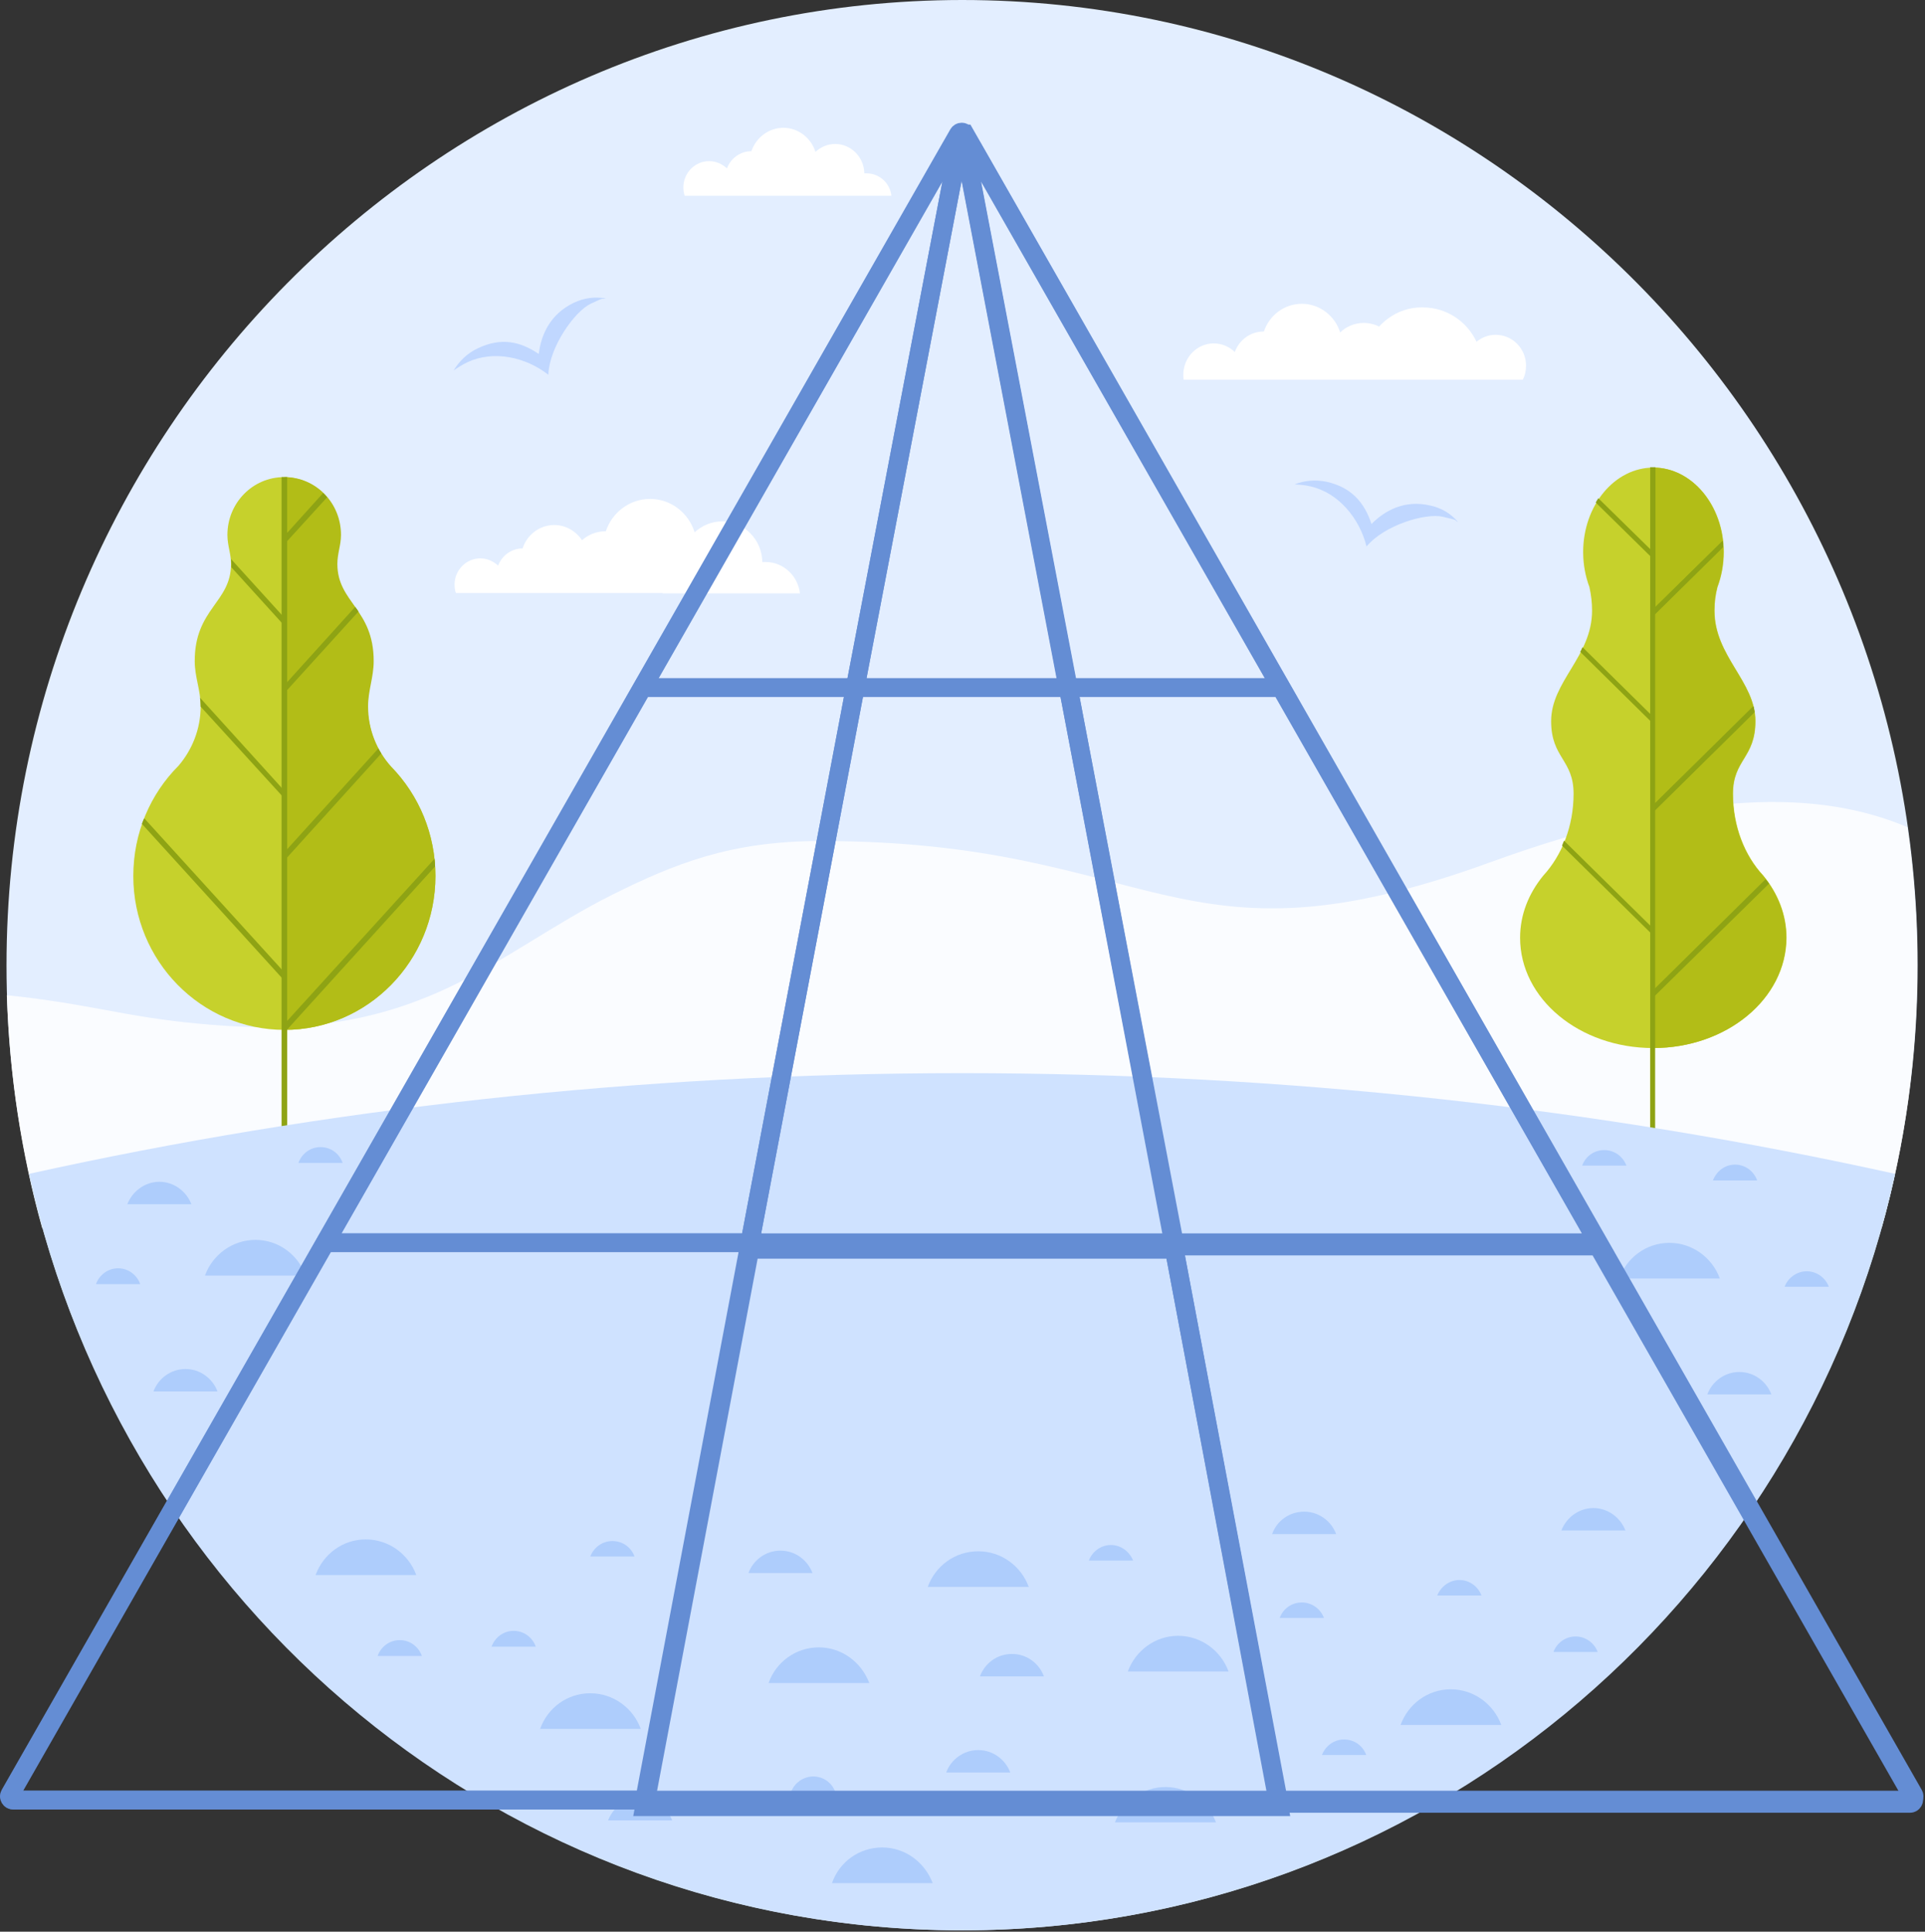
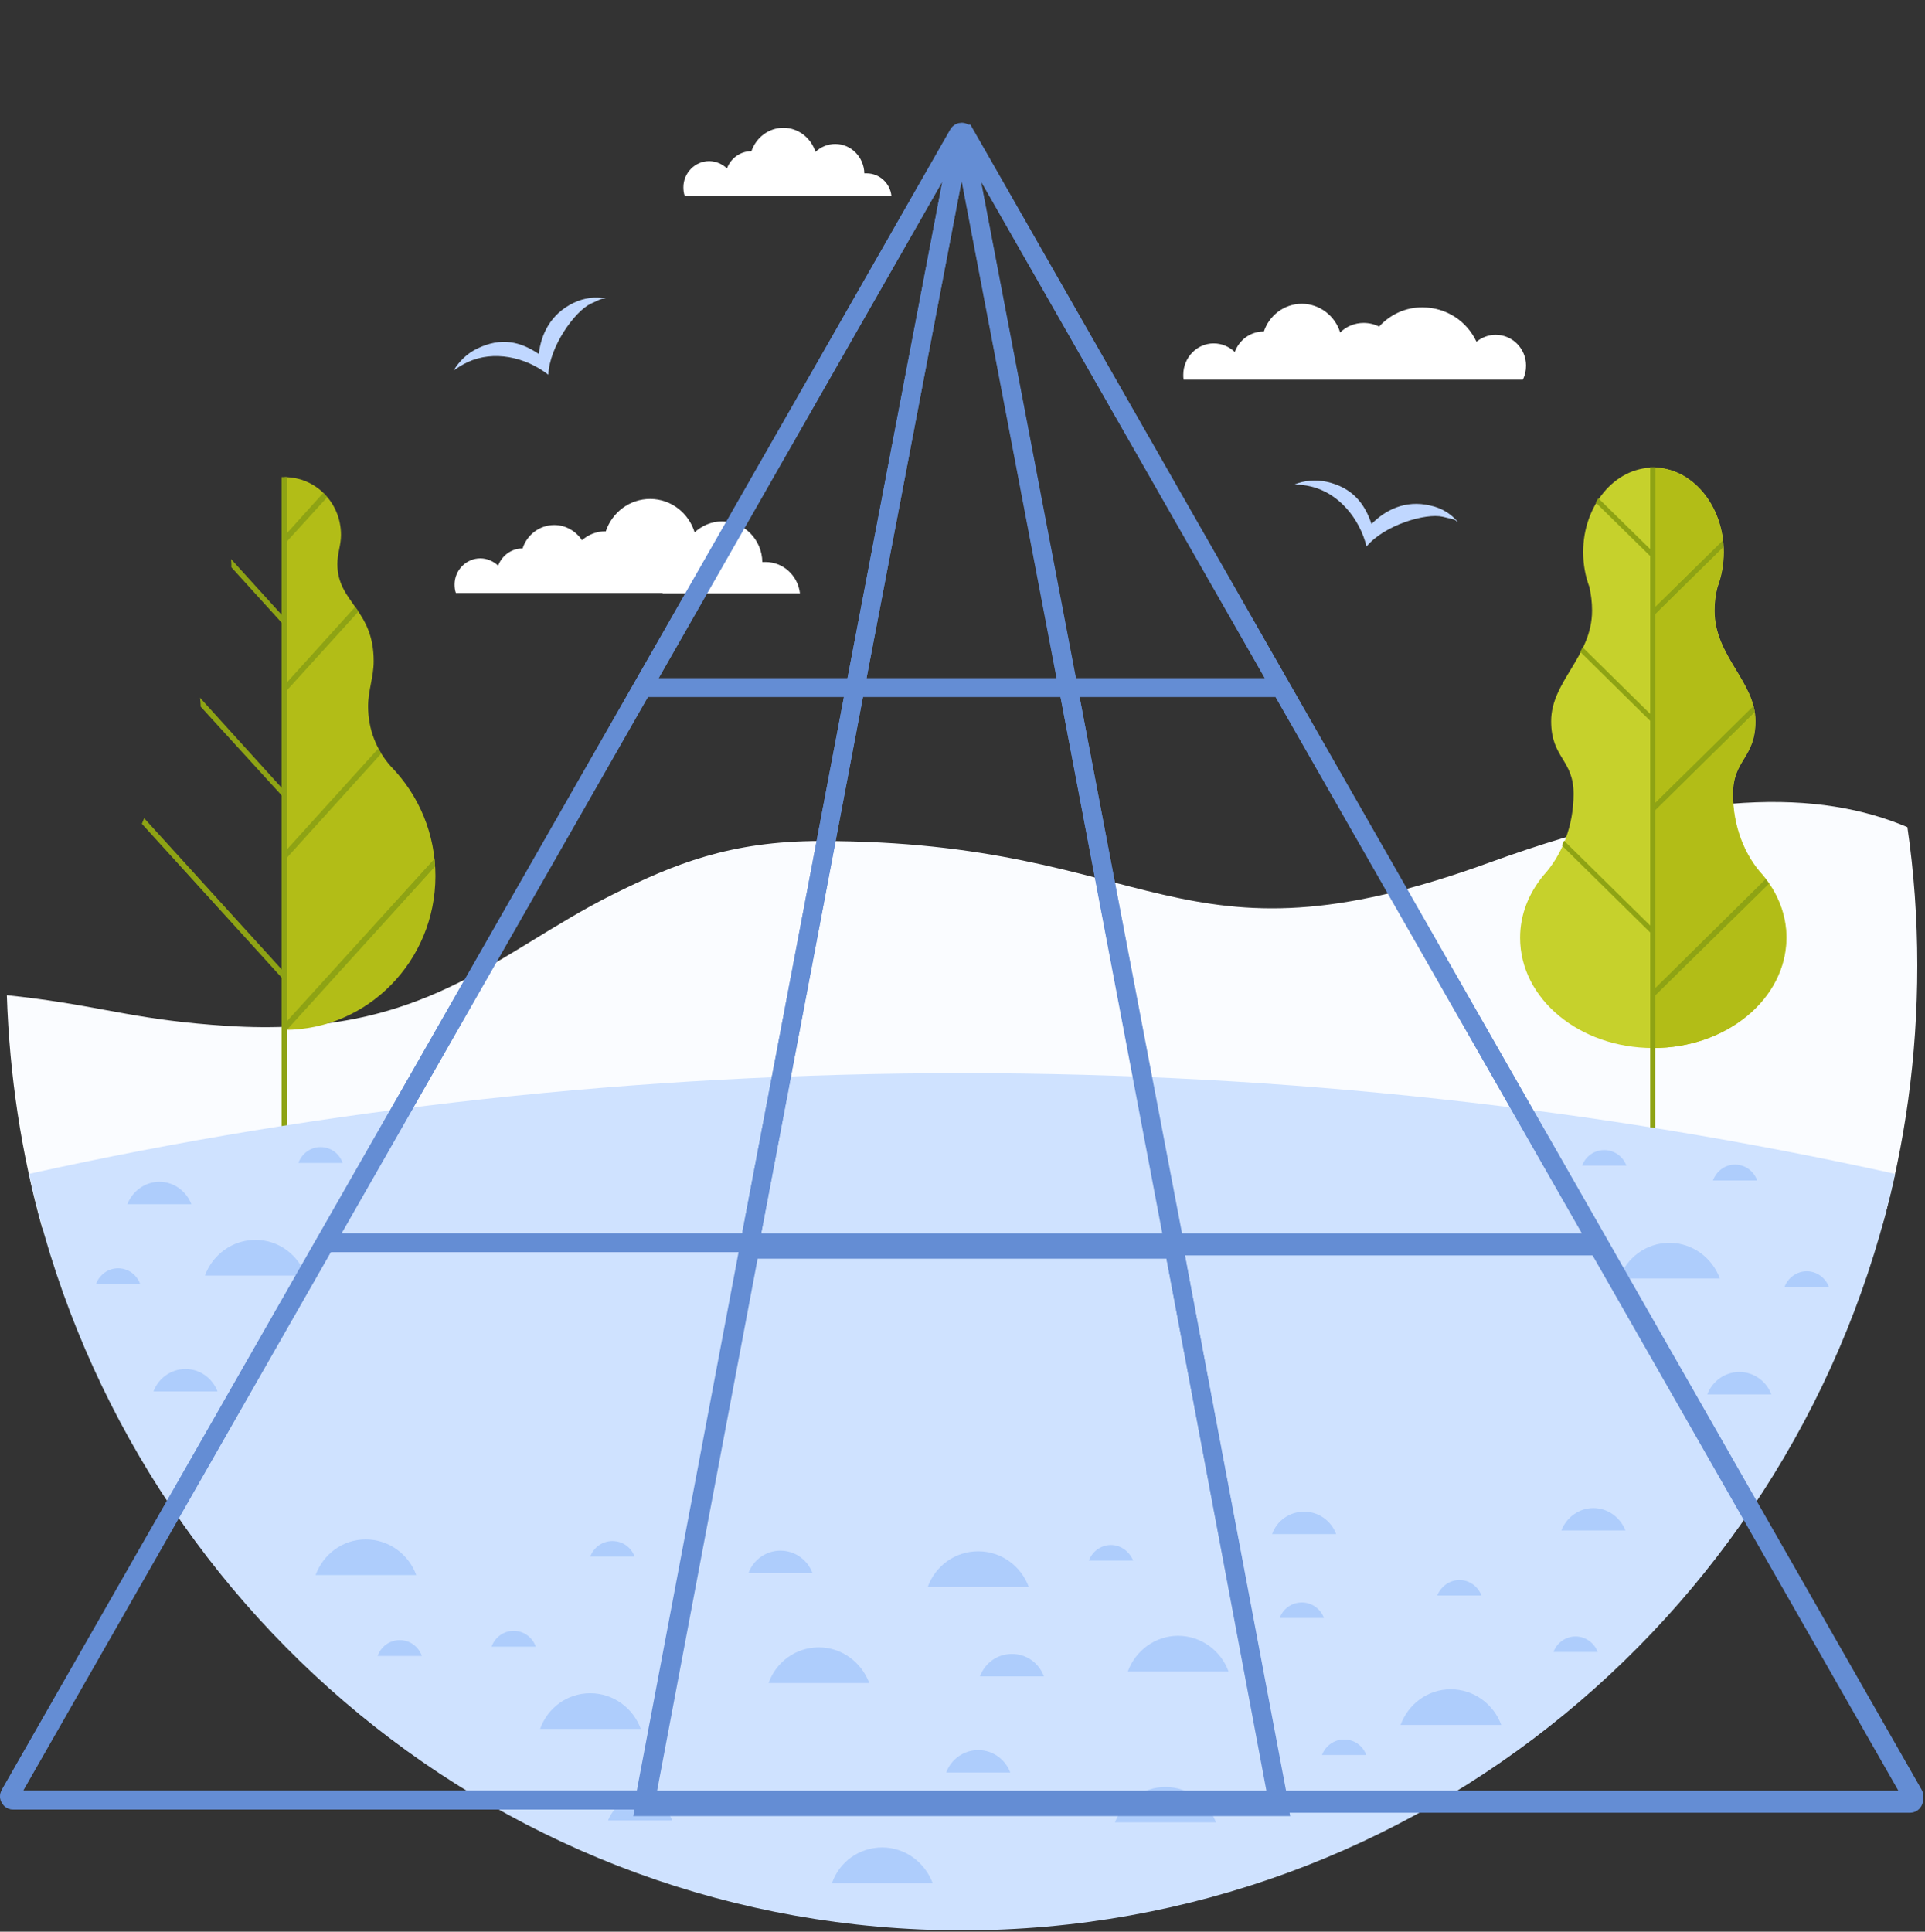
<svg xmlns="http://www.w3.org/2000/svg" id="mySvg" class="goal-img show" width="583" height="585" viewBox="0 0 583 585" fill="none">
  <rect x="0" y="0" width="583" height="585" fill="#333333" stroke="none" />
  <g clip-path="url(#clip0_1425_84)">
-     <path fill-rule="evenodd" clip-rule="evenodd" d="M291.372 584.598C450.772 584.598 580.772 453.298 580.772 292.299C580.772 131.301 450.772 0 291.372 0C131.971 0.101 1.972 131.399 1.972 292.397C1.972 453.298 131.971 584.595 291.372 584.595V584.598Z" fill="#E3EEFF" />
    <path fill-rule="evenodd" clip-rule="evenodd" d="M200.67 179.701H242.271C241.671 174.401 237.272 170.201 231.871 170.201C231.571 170.201 231.17 170.201 230.87 170.201C230.769 163.402 225.369 157.901 218.671 157.901C215.472 157.901 212.57 159.202 210.372 161.201C208.572 155.4 203.273 151.102 196.871 151.102C190.672 151.102 185.37 155.201 183.472 160.901H183.371C180.671 160.901 178.169 161.902 176.271 163.601C174.471 160.901 171.37 159 167.871 159C163.371 159 159.572 162 158.271 166.099H158.17C154.87 166.099 151.971 168.3 150.868 171.3C149.469 169.999 147.568 169.099 145.468 169.099C141.167 169.099 137.668 172.699 137.668 177C137.668 177.9 137.769 178.8 138.069 179.599H155.571H181.271H200.67V179.701Z" fill="white" />
    <path fill-rule="evenodd" clip-rule="evenodd" d="M569.87 371.9H300.871H12.772C6.471 349.399 2.871 325.701 2.072 301.4C4.873 301.7 7.671 302 10.671 302.401C33.172 305.402 42.571 309.002 68.871 310.701C128.371 314.5 150.069 288.702 185.37 271.001C204.068 261.701 221.071 254.703 248.47 254.703C350.17 254.703 355.871 295.801 450.87 261.303C513.97 238.404 551.468 239.402 577.67 250.503C579.669 264.202 580.67 278.202 580.67 292.403C580.67 319.903 576.969 346.604 569.87 371.903V371.9Z" fill="#FAFCFF" />
    <path fill-rule="evenodd" clip-rule="evenodd" d="M500.669 317.399C478.371 317.399 460.37 302.499 460.37 283.999C460.37 276.998 462.969 270.6 467.371 265.2C472.971 259.099 476.571 250.3 476.571 240.4C476.571 230.001 469.772 229.6 469.772 218.401C469.772 206.3 482.17 198.803 482.17 184.901C482.17 182.4 481.87 180.101 481.371 177.802C480.171 174.603 479.47 171.003 479.47 167.2C479.47 153.1 488.969 141.602 500.771 141.602C512.471 141.602 522.071 153.103 522.071 167.2C522.071 170.999 521.37 174.6 520.17 177.802C519.57 180.101 519.27 182.403 519.27 184.901C519.27 198.799 531.669 206.401 531.669 218.401C531.669 229.6 524.869 230.001 524.869 240.4C524.869 250.199 528.368 259.099 534.069 265.2C538.468 270.6 541.07 277.001 541.07 283.999C540.969 302.499 522.971 317.399 500.669 317.399Z" fill="#C6D12C" />
    <path fill-rule="evenodd" clip-rule="evenodd" d="M500.669 141.599C512.369 141.599 521.97 153.1 521.97 167.198C521.97 170.997 521.269 174.597 520.069 177.799C519.469 180.098 519.169 182.4 519.169 184.898C519.169 198.797 531.567 206.297 531.567 218.399C531.567 229.597 524.768 229.998 524.768 240.397C524.768 250.197 528.267 259.096 533.967 265.197C538.366 270.597 540.968 276.999 540.968 283.997C540.968 302.395 522.968 317.396 500.669 317.396V141.596V141.599Z" fill="#B2BD17" />
    <path d="M501.37 141.6V183.8L521.67 163.8C521.771 164.501 521.771 165.101 521.771 165.702L501.272 185.9V243.199L530.973 213.899C531.074 214.499 531.172 215.099 531.273 215.699L501.272 245.299V299.298L534.671 266.297C534.971 266.698 535.271 267.096 535.572 267.497L501.272 301.297V345.696C500.773 345.594 500.271 345.497 499.772 345.395V282.396L473.071 256.096C473.27 255.597 473.472 255.095 473.671 254.596L499.772 280.296V218.295L478.573 197.395C478.873 196.994 479.072 196.394 479.274 195.996L499.772 216.195V168.395L483.272 152.195C483.572 151.696 483.771 151.295 484.071 150.894L499.772 166.292V141.492H501.373V141.593L501.37 141.6Z" fill="#8EA314" />
    <path d="M500.669 216.999L501.168 217.498L500.669 217.997V216.996V216.999ZM521.768 163.799C521.869 164.5 521.869 165.1 521.869 165.7L501.168 186.101L500.669 185.501V184.5L521.768 163.799ZM531.068 213.898C531.169 214.498 531.368 215.098 531.368 215.698L501.168 245.497L500.669 244.998V243.899L531.068 213.898ZM534.867 266.396C535.167 266.797 535.467 267.195 535.767 267.596L501.168 301.596L500.669 301.097V299.998L534.87 266.399L534.867 266.396ZM500.666 282.196V281.195L501.165 281.694L500.666 282.193V282.196ZM500.666 168.195V167.096L501.165 167.595L500.666 168.195Z" fill="#8EA314" />
-     <path fill-rule="evenodd" clip-rule="evenodd" d="M118.373 232.098C126.972 240.9 131.873 252.698 131.873 265.298C131.873 290.998 111.375 311.898 86.174 311.898C60.875 311.898 40.373 290.998 40.373 265.298C40.373 252.199 45.574 240.397 54.072 231.899C58.172 227.099 60.774 220.799 60.774 213.899C60.774 208.997 58.974 205.097 58.974 200.199C58.974 184.298 69.973 182.498 69.973 170.798C69.973 167.697 68.874 165.199 68.874 161.997C68.874 152.295 76.573 144.498 85.975 144.498C95.376 144.498 103.075 152.298 103.075 161.997C103.075 165.098 101.976 167.596 101.976 170.798C101.976 182.498 112.976 184.396 112.976 200.199C112.976 205.1 111.277 209.098 111.277 213.899C111.476 220.897 114.078 227.298 118.376 232.098H118.373Z" fill="#C6D12C" />
    <path fill-rule="evenodd" clip-rule="evenodd" d="M118.373 232.098C126.972 240.9 131.873 252.698 131.873 265.298C131.873 290.998 111.375 311.898 86.174 311.898V144.498C95.673 144.498 103.274 152.298 103.274 161.997C103.274 165.098 102.175 167.596 102.175 170.798C102.175 182.498 113.175 184.396 113.175 200.199C113.175 205.1 111.476 209.098 111.476 213.899C111.476 220.897 114.075 227.298 118.376 232.098H118.373Z" fill="#B2BD17" />
    <path fill-rule="evenodd" clip-rule="evenodd" d="M86.972 348.698V144.498H85.273V348.196C85.874 348.395 86.372 348.597 86.972 348.695V348.698Z" fill="#8EA314" />
    <path fill-rule="evenodd" clip-rule="evenodd" d="M86.77 209.199L108.57 185.198C108.27 184.699 107.97 184.298 107.569 183.799L86.77 206.799V209.199Z" fill="#8EA314" />
    <path fill-rule="evenodd" clip-rule="evenodd" d="M86.77 259.897L115.471 228.197C115.171 227.698 114.87 227.196 114.57 226.697L86.77 257.396V259.897Z" fill="#8EA314" />
    <path fill-rule="evenodd" clip-rule="evenodd" d="M86.871 311.897L131.772 262.399C131.772 261.6 131.671 260.899 131.573 260.1L86.773 309.399L86.874 311.9L86.871 311.897Z" fill="#8EA314" />
    <path fill-rule="evenodd" clip-rule="evenodd" d="M86.77 297.699L42.969 249.498C43.168 248.898 43.468 248.298 43.67 247.799L86.77 295.197V297.699Z" fill="#8EA314" />
    <path fill-rule="evenodd" clip-rule="evenodd" d="M86.77 242.5L60.77 213.999V213.898C60.77 212.998 60.669 212.199 60.571 211.299L86.672 240.1V242.5H86.773H86.77Z" fill="#8EA314" />
    <path fill-rule="evenodd" clip-rule="evenodd" d="M86.77 190.201L70.071 171.802C70.071 171.502 70.071 171.101 70.071 170.801C70.071 170.201 69.97 169.702 69.97 169.301L86.77 187.8V190.201Z" fill="#8EA314" />
    <path fill-rule="evenodd" clip-rule="evenodd" d="M86.77 164.1L99.071 150.6C98.67 150.101 98.272 149.7 97.871 149.299L86.77 161.599V164.1Z" fill="#8EA314" />
    <path fill-rule="evenodd" clip-rule="evenodd" d="M8.771 355.497C37.37 486.595 152.972 584.598 291.368 584.598C429.667 584.598 545.367 486.498 573.969 355.5C484.468 335.699 389.671 325 291.368 325C193.069 325 98.269 335.699 8.771 355.5V355.497Z" fill="#CFE2FF" />
    <path fill-rule="evenodd" clip-rule="evenodd" d="M352.972 541.197C359.974 541.197 365.873 545.697 368.273 551.897H337.672C340.072 545.697 345.971 541.197 352.972 541.197Z" fill="#AECDFC" />
    <path fill-rule="evenodd" clip-rule="evenodd" d="M407.069 526.797C410.17 526.797 412.769 528.698 413.771 531.496H400.371C401.372 528.796 403.971 526.797 407.072 526.797H407.069Z" fill="#AECDFC" />
    <path fill-rule="evenodd" clip-rule="evenodd" d="M394.971 457.799C399.37 457.799 403.172 460.6 404.672 464.598H385.272C386.671 460.597 390.474 457.799 394.974 457.799H394.971Z" fill="#AECDFC" />
    <path fill-rule="evenodd" clip-rule="evenodd" d="M356.771 495.396C363.772 495.396 369.772 499.897 372.071 506.197H341.571C343.87 499.897 349.871 495.396 356.771 495.396Z" fill="#AECDFC" />
    <path fill-rule="evenodd" clip-rule="evenodd" d="M296.27 469.799C303.271 469.799 309.272 474.299 311.571 480.599H280.973C283.272 474.198 289.272 469.799 296.273 469.799H296.27Z" fill="#AECDFC" />
    <path fill-rule="evenodd" clip-rule="evenodd" d="M394.269 485.299C397.371 485.299 399.97 487.298 400.971 489.998H387.571C388.572 487.197 391.171 485.299 394.273 485.299H394.269Z" fill="#AECDFC" />
    <path fill-rule="evenodd" clip-rule="evenodd" d="M336.472 467.896C339.472 467.896 342.071 469.896 343.173 472.596H329.773C330.775 469.896 333.374 467.896 336.475 467.896H336.472Z" fill="#AECDFC" />
    <path fill-rule="evenodd" clip-rule="evenodd" d="M247.971 498.9C254.972 498.9 260.871 503.401 263.272 509.701H232.771C234.973 503.401 240.973 498.9 247.971 498.9Z" fill="#AECDFC" />
    <path fill-rule="evenodd" clip-rule="evenodd" d="M306.471 500.898C310.971 500.898 314.672 503.7 316.172 507.698H296.772C298.273 503.696 301.974 500.898 306.471 500.898Z" fill="#AECDFC" />
    <path fill-rule="evenodd" clip-rule="evenodd" d="M296.27 530C300.669 530 304.471 532.801 305.971 536.799H286.571C287.97 532.899 291.773 530 296.27 530Z" fill="#AECDFC" />
    <path fill-rule="evenodd" clip-rule="evenodd" d="M236.372 469.6C240.771 469.6 244.573 472.401 246.073 476.399H226.674C228.073 472.499 231.875 469.6 236.372 469.6Z" fill="#AECDFC" />
    <path fill-rule="evenodd" clip-rule="evenodd" d="M110.772 466.199C117.773 466.199 123.773 470.699 126.072 477H95.572C97.871 470.699 103.774 466.199 110.772 466.199Z" fill="#AECDFC" />
    <path fill-rule="evenodd" clip-rule="evenodd" d="M155.571 493.896C158.672 493.896 161.271 495.896 162.272 498.697H148.873C149.874 495.896 152.473 493.896 155.574 493.896H155.571Z" fill="#AECDFC" />
    <path fill-rule="evenodd" clip-rule="evenodd" d="M441.972 478.498C445.073 478.498 447.672 480.497 448.673 483.197H435.273C436.372 480.497 438.975 478.498 441.975 478.498H441.972Z" fill="#AECDFC" />
    <path fill-rule="evenodd" clip-rule="evenodd" d="M178.77 512.799C185.771 512.799 191.771 517.299 194.07 523.599H163.57C165.869 517.198 171.772 512.799 178.77 512.799Z" fill="#AECDFC" />
    <path fill-rule="evenodd" clip-rule="evenodd" d="M439.368 511.598C446.37 511.598 452.37 516.098 454.669 522.398H424.169C426.468 516.098 432.37 511.598 439.368 511.598Z" fill="#AECDFC" />
-     <path fill-rule="evenodd" clip-rule="evenodd" d="M246.272 537.998C249.374 537.998 251.973 539.899 252.974 542.697H239.574C240.575 539.997 243.275 537.998 246.276 537.998H246.272Z" fill="#AECDFC" />
    <path fill-rule="evenodd" clip-rule="evenodd" d="M185.472 466.697C188.573 466.697 191.172 468.598 192.173 471.396H178.773C179.775 468.696 182.374 466.697 185.475 466.697H185.472Z" fill="#AECDFC" />
    <path fill-rule="evenodd" clip-rule="evenodd" d="M193.77 544.498C198.27 544.498 201.972 547.299 203.57 551.297H184.17C185.67 547.397 189.371 544.498 193.77 544.498Z" fill="#AECDFC" />
    <path fill-rule="evenodd" clip-rule="evenodd" d="M267.172 559.498C274.173 559.498 280.073 563.998 282.473 570.298H251.973C254.174 563.897 260.174 559.498 267.172 559.498Z" fill="#AECDFC" />
    <path fill-rule="evenodd" clip-rule="evenodd" d="M482.57 456.699C486.969 456.699 490.772 459.598 492.272 463.498H472.872C474.372 459.598 478.171 456.699 482.573 456.699H482.57Z" fill="#AECDFC" />
    <path fill-rule="evenodd" clip-rule="evenodd" d="M477.17 495.6C480.271 495.6 482.87 497.599 483.871 500.299H470.472C471.473 497.599 474.072 495.6 477.173 495.6H477.17Z" fill="#AECDFC" />
    <path fill-rule="evenodd" clip-rule="evenodd" d="M121.073 496.699C124.174 496.699 126.773 498.698 127.774 501.499H114.375C115.376 498.6 118.076 496.699 121.076 496.699H121.073Z" fill="#AECDFC" />
    <path fill-rule="evenodd" clip-rule="evenodd" d="M526.771 415.5C531.17 415.5 534.972 418.301 536.472 422.299H517.072C518.572 418.298 522.371 415.5 526.771 415.5Z" fill="#AECDFC" />
    <path fill-rule="evenodd" clip-rule="evenodd" d="M505.571 376.396C512.572 376.396 518.572 380.897 520.871 387.197H490.371C492.67 380.897 498.572 376.396 505.571 376.396Z" fill="#AECDFC" />
    <path fill-rule="evenodd" clip-rule="evenodd" d="M547.171 385C550.272 385 552.871 386.999 553.872 389.699H540.473C541.474 386.999 544.174 385 547.174 385H547.171Z" fill="#AECDFC" />
    <path fill-rule="evenodd" clip-rule="evenodd" d="M525.469 352.699C528.57 352.699 531.169 354.698 532.17 357.499H518.771C519.869 354.6 522.472 352.699 525.472 352.699H525.469Z" fill="#AECDFC" />
    <path fill-rule="evenodd" clip-rule="evenodd" d="M485.871 348.297C488.972 348.297 491.571 350.296 492.572 352.996H479.173C480.174 350.195 482.773 348.297 485.874 348.297H485.871Z" fill="#AECDFC" />
    <path fill-rule="evenodd" clip-rule="evenodd" d="M48.272 357.898C43.873 357.898 40.07 360.797 38.57 364.698H57.97C56.47 360.797 52.671 357.898 48.269 357.898H48.272Z" fill="#AECDFC" />
    <path fill-rule="evenodd" clip-rule="evenodd" d="M56.173 414.6C51.774 414.6 47.972 417.401 46.472 421.399H65.871C64.371 417.398 60.572 414.6 56.17 414.6H56.173Z" fill="#AECDFC" />
    <path fill-rule="evenodd" clip-rule="evenodd" d="M77.373 375.496C70.371 375.496 64.371 379.996 62.072 386.296H92.572C90.273 379.996 84.371 375.496 77.373 375.496Z" fill="#AECDFC" />
    <path fill-rule="evenodd" clip-rule="evenodd" d="M35.772 384.1C32.67 384.1 30.071 386.099 29.07 388.9H42.47C41.469 386.099 38.87 384.1 35.769 384.1H35.772Z" fill="#AECDFC" />
    <path fill-rule="evenodd" clip-rule="evenodd" d="M97.072 347.396C93.971 347.396 91.372 349.395 90.371 352.197H103.771C102.769 349.298 100.17 347.396 97.069 347.396H97.072Z" fill="#AECDFC" />
    <path fill-rule="evenodd" clip-rule="evenodd" d="M401.77 145.9C409.371 147.599 413.271 152.301 415.368 158.699C419.468 154.499 425.569 151.3 433.167 153.1C436.568 153.801 439.467 155.601 441.567 158.099C440.168 157.398 442.167 157.698 436.966 156.498C431.765 155.298 419.265 158.999 413.865 165.499C411.765 156.997 405.364 149.2 396.866 147.299C395.264 146.898 393.667 146.8 392.065 146.699C395.066 145.499 398.366 145.199 401.767 145.9H401.77Z" fill="#C0D7FF" />
    <path fill-rule="evenodd" clip-rule="evenodd" d="M144.673 105.5C151.772 102.098 157.574 103.4 163.173 107.199C163.874 101.299 166.672 95.097 173.774 91.699C176.875 90.199 180.273 89.798 183.476 90.398C181.875 90.799 183.675 89.697 178.874 91.999C174.074 94.298 166.375 105.001 166.075 113.499C159.175 108.099 149.476 105.999 141.575 109.7C140.075 110.401 138.676 111.301 137.375 112.201C139.074 109.4 141.474 107 144.676 105.5H144.673Z" fill="#C0D7FF" />
    <path fill-rule="evenodd" clip-rule="evenodd" d="M417.67 98.9C416.271 98.199 414.67 97.801 412.971 97.801C410.271 97.801 407.672 98.9 405.872 100.7C404.372 95.701 399.673 92 394.273 92C388.872 92 384.372 95.6 382.771 100.4H382.67C378.669 100.4 375.271 102.999 373.97 106.599C372.271 104.998 370.07 104 367.568 104C362.468 104 358.369 108.302 358.369 113.5C358.369 113.999 358.369 114.501 358.47 115H461.169C461.87 113.699 462.17 112.3 462.17 110.699C462.17 105.598 458.071 101.398 452.971 101.398C450.769 101.398 448.77 102.197 447.169 103.498C444.27 97.299 438.068 93.099 430.871 93.099C425.67 92.998 420.97 95.3 417.67 98.9Z" fill="white" />
    <path fill-rule="evenodd" clip-rule="evenodd" d="M269.97 59.301C269.569 55.502 266.37 52.502 262.47 52.502C262.17 52.502 261.971 52.502 261.769 52.502C261.668 47.6 257.768 43.602 252.968 43.602C250.669 43.602 248.569 44.502 246.967 46.002C245.666 41.802 241.766 38.701 237.266 38.701C232.766 38.701 228.967 41.701 227.565 45.8H227.467C224.167 45.8 221.267 48.002 220.165 51.002C218.766 49.7 216.865 48.8 214.765 48.8C210.464 48.8 206.965 52.401 206.965 56.702C206.965 57.602 207.066 58.502 207.366 59.301H235.267H239.066H269.967H269.97Z" fill="white" />
    <path class="fig-path fig-1" data-id="1" fill-rule="evenodd" clip-rule="evenodd" d="M292.253 40.574L435.892 292.002L579.547 543.458C579.752 543.818 579.752 544.232 579.544 544.589C579.336 544.949 578.979 545.154 578.562 545.154H291.265H3.968C3.551 545.154 3.194 544.949 2.986 544.589C2.777 544.229 2.777 543.818 2.983 543.458L146.637 292.002L290.276 40.574C290.485 40.21 290.842 40.002 291.262 40.002C291.679 40.002 292.039 40.21 292.247 40.574H292.253Z" stroke="#648DD4" stroke-width="5.669" stroke-miterlimit="22.926" />
    <path class="fig-path fig-2" data-id="2" fill-rule="evenodd" clip-rule="evenodd" d="M290.106 45.532L259.009 208.233H194.614L288.006 44.755C288.284 44.269 288.859 44.06 289.383 44.253C289.907 44.446 290.21 44.979 290.103 45.529L290.106 45.532Z" stroke="#648DD4" stroke-width="5.669" stroke-miterlimit="22.926" />
    <path class="fig-path fig-3" data-id="3" fill-rule="evenodd" clip-rule="evenodd" d="M292.433 45.532L323.53 208.233H387.925L294.533 44.755C294.256 44.269 293.681 44.06 293.157 44.253C292.632 44.446 292.329 44.979 292.437 45.529L292.433 45.532Z" stroke="#648DD4" stroke-width="5.669" stroke-miterlimit="22.926" />
    <path class="fig-path fig-4" data-id="4" fill-rule="evenodd" clip-rule="evenodd" d="M290.106 45.532L259.009 208.232H323.404L292.203 44.755C291.438 40.751 291.009 40.788 290.106 45.529V45.532Z" stroke="#648DD4" stroke-width="5.669" stroke-miterlimit="22.926" />
    <path class="fig-path fig-5" data-id="5" fill-rule="evenodd" clip-rule="evenodd" d="M194.614 208.236H259.009L227.101 376.363H98.564L194.614 208.236Z" stroke="#648DD4" stroke-width="5.669" stroke-miterlimit="22.926" />
    <path class="fig-path fig-6" data-id="6" fill-rule="evenodd" clip-rule="evenodd" d="M387.925 208.236H323.53L355.436 376.363H483.976L387.925 208.236Z" stroke="#648DD4" stroke-width="5.669" stroke-miterlimit="22.926" />
    <path class="fig-path fig-7" data-id="7" fill-rule="evenodd" clip-rule="evenodd" d="M323.53 208.236H259.009L227.101 376.363H355.641L323.53 208.236Z" stroke="#648DD4" stroke-width="5.669" stroke-miterlimit="22.926" />
    <path class="fig-path fig-8" data-id="8" fill-rule="evenodd" clip-rule="evenodd" d="M227.101 376.361H98.563L3.103 543.458C2.898 543.818 2.898 544.232 3.106 544.589C3.314 544.949 3.671 545.154 4.088 545.154H195.208L227.104 376.361H227.101Z" stroke="#648DD4" stroke-width="5.669" stroke-miterlimit="22.926" />
    <path class="fig-path fig-9" data-id="9" fill-rule="evenodd" clip-rule="evenodd" d="M355.436 377.361H483.973L579.434 544.458C579.639 544.818 579.639 545.232 579.43 545.589C579.222 545.949 578.865 546.154 578.448 546.154H387.329L355.433 377.361H355.436Z" stroke="#648DD4" stroke-width="5.669" stroke-miterlimit="22.926" />
    <path class="fig-path fig-10" data-id="10" fill-rule="evenodd" clip-rule="evenodd" d="M227.1 378.361H355.641L387.331 547.154H195.204L227.1 378.361Z" stroke="#648DD4" stroke-width="5.669" stroke-miterlimit="22.926" />
  </g>
  <defs>
    <clipPath id="clip0_1425_84">
      <rect width="582.539" height="584.598" fill="white" />
    </clipPath>
  </defs>
</svg>